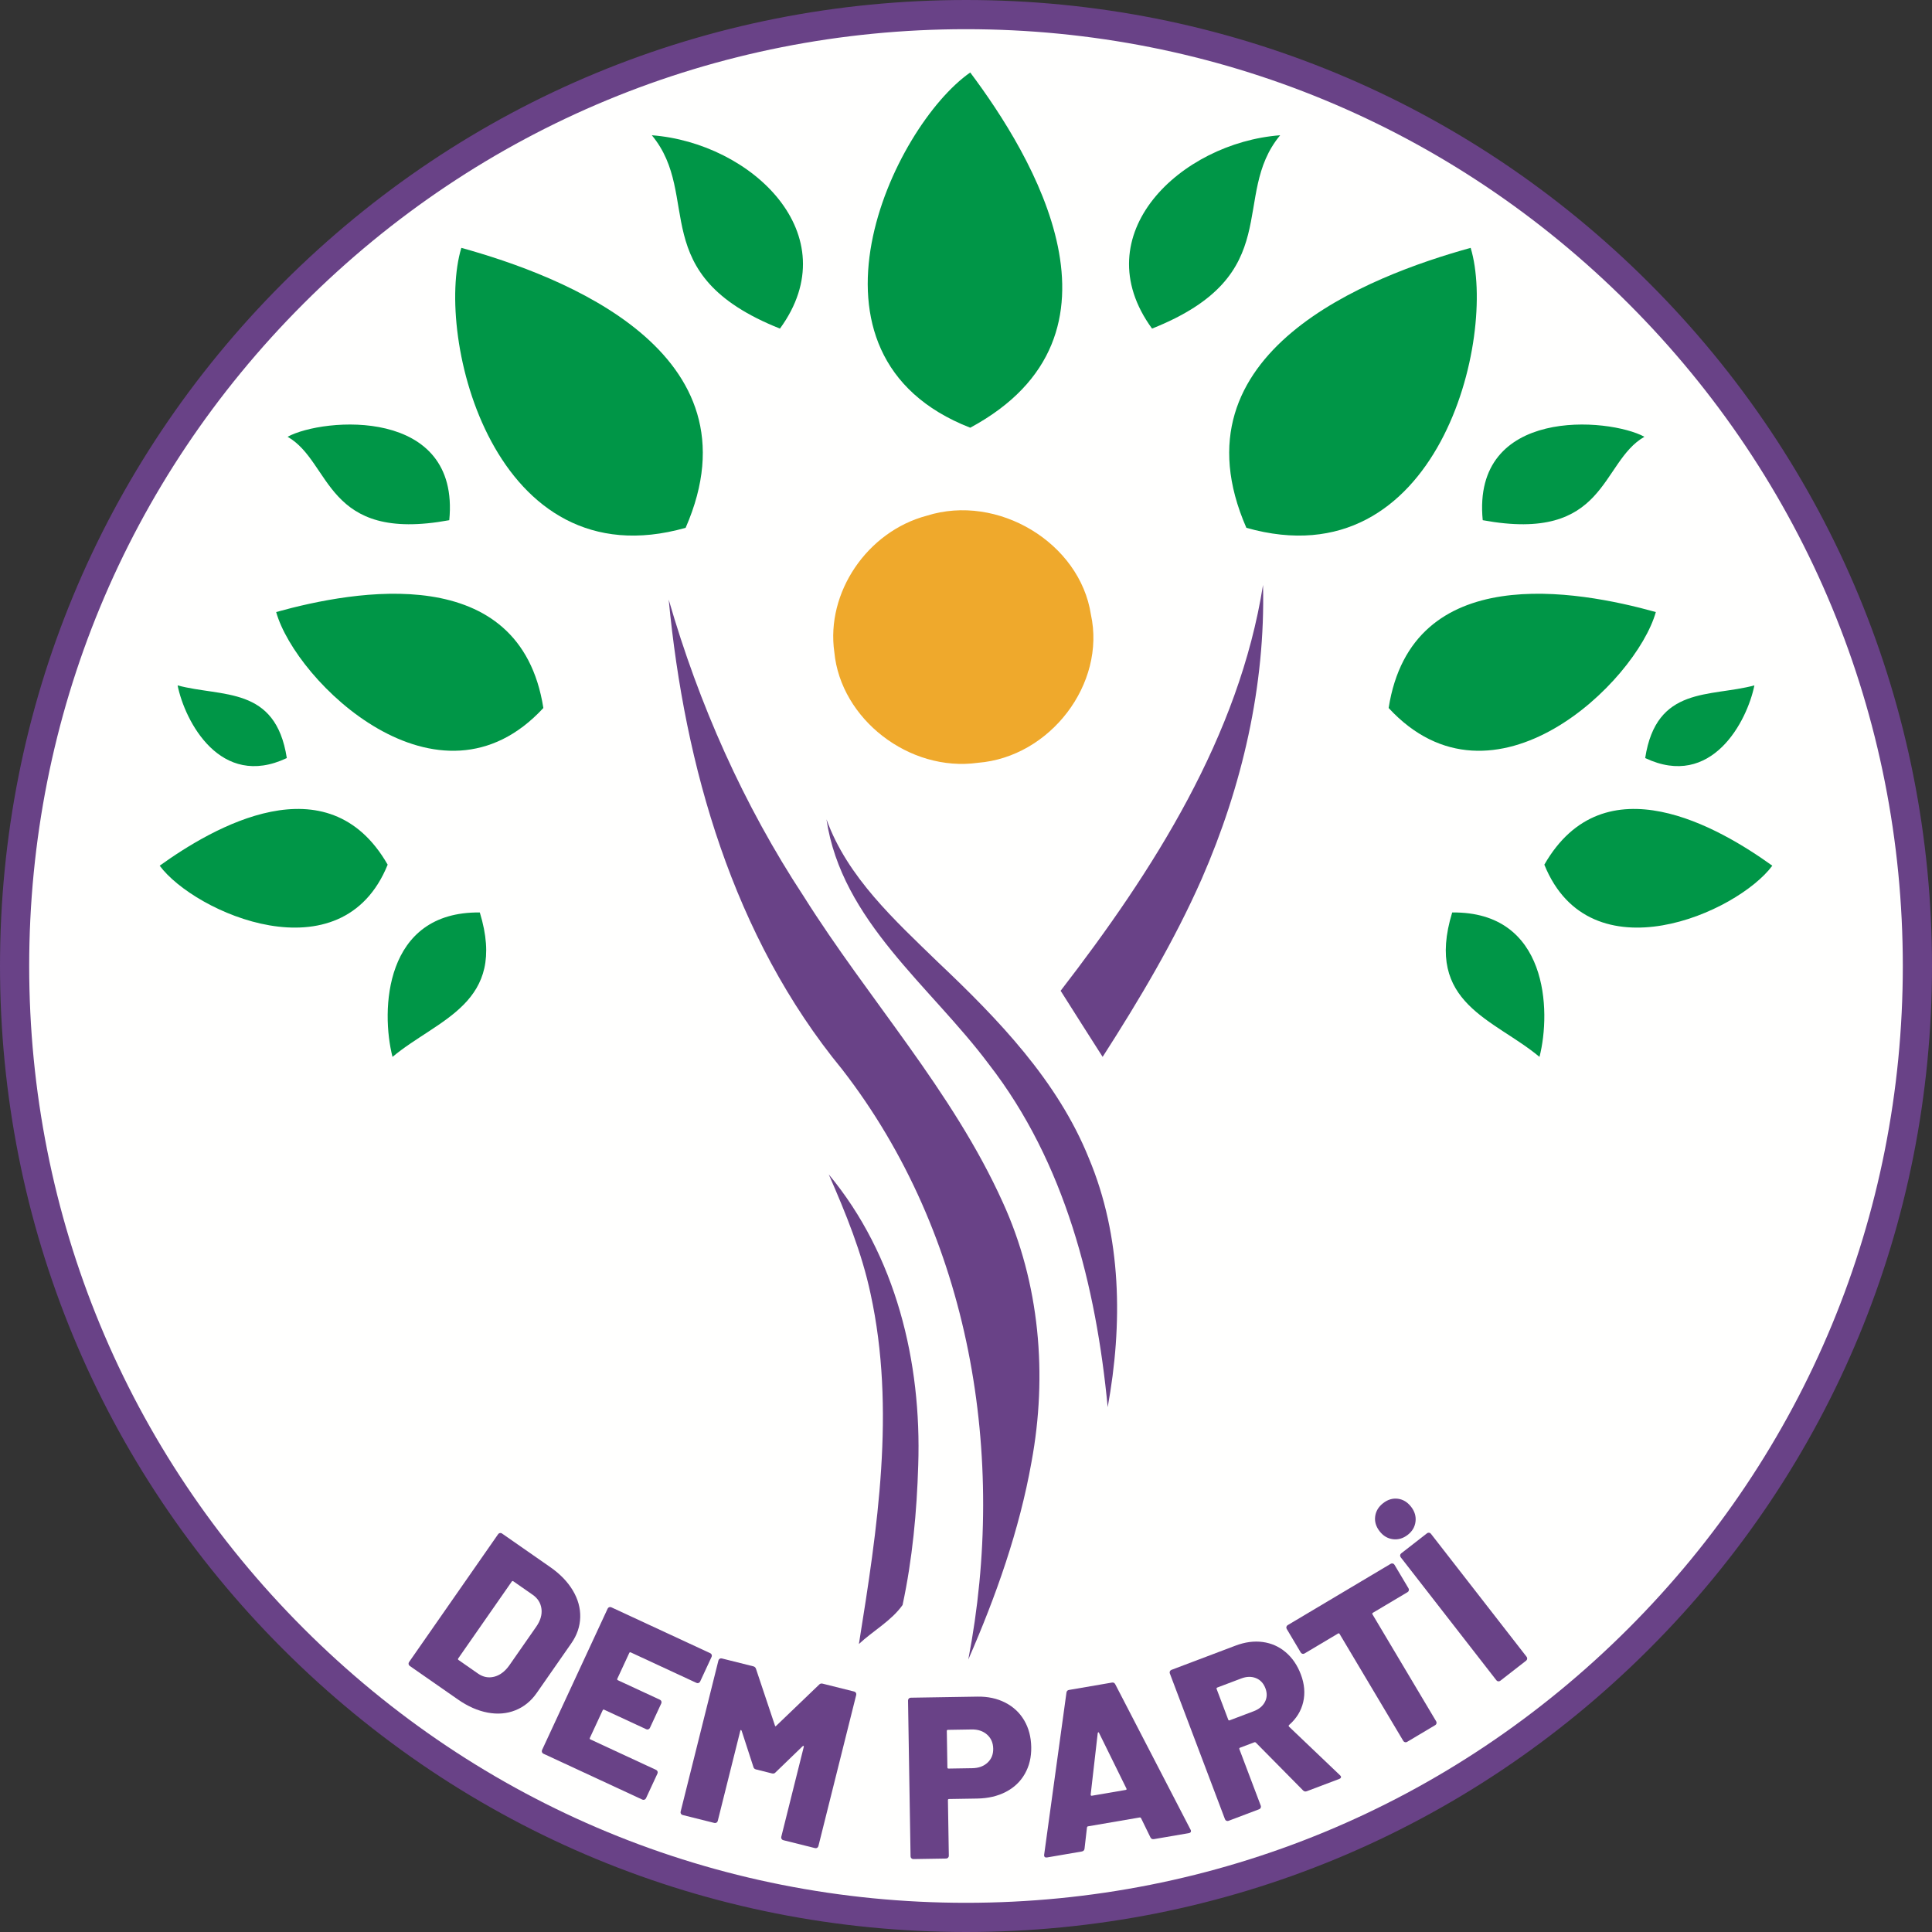
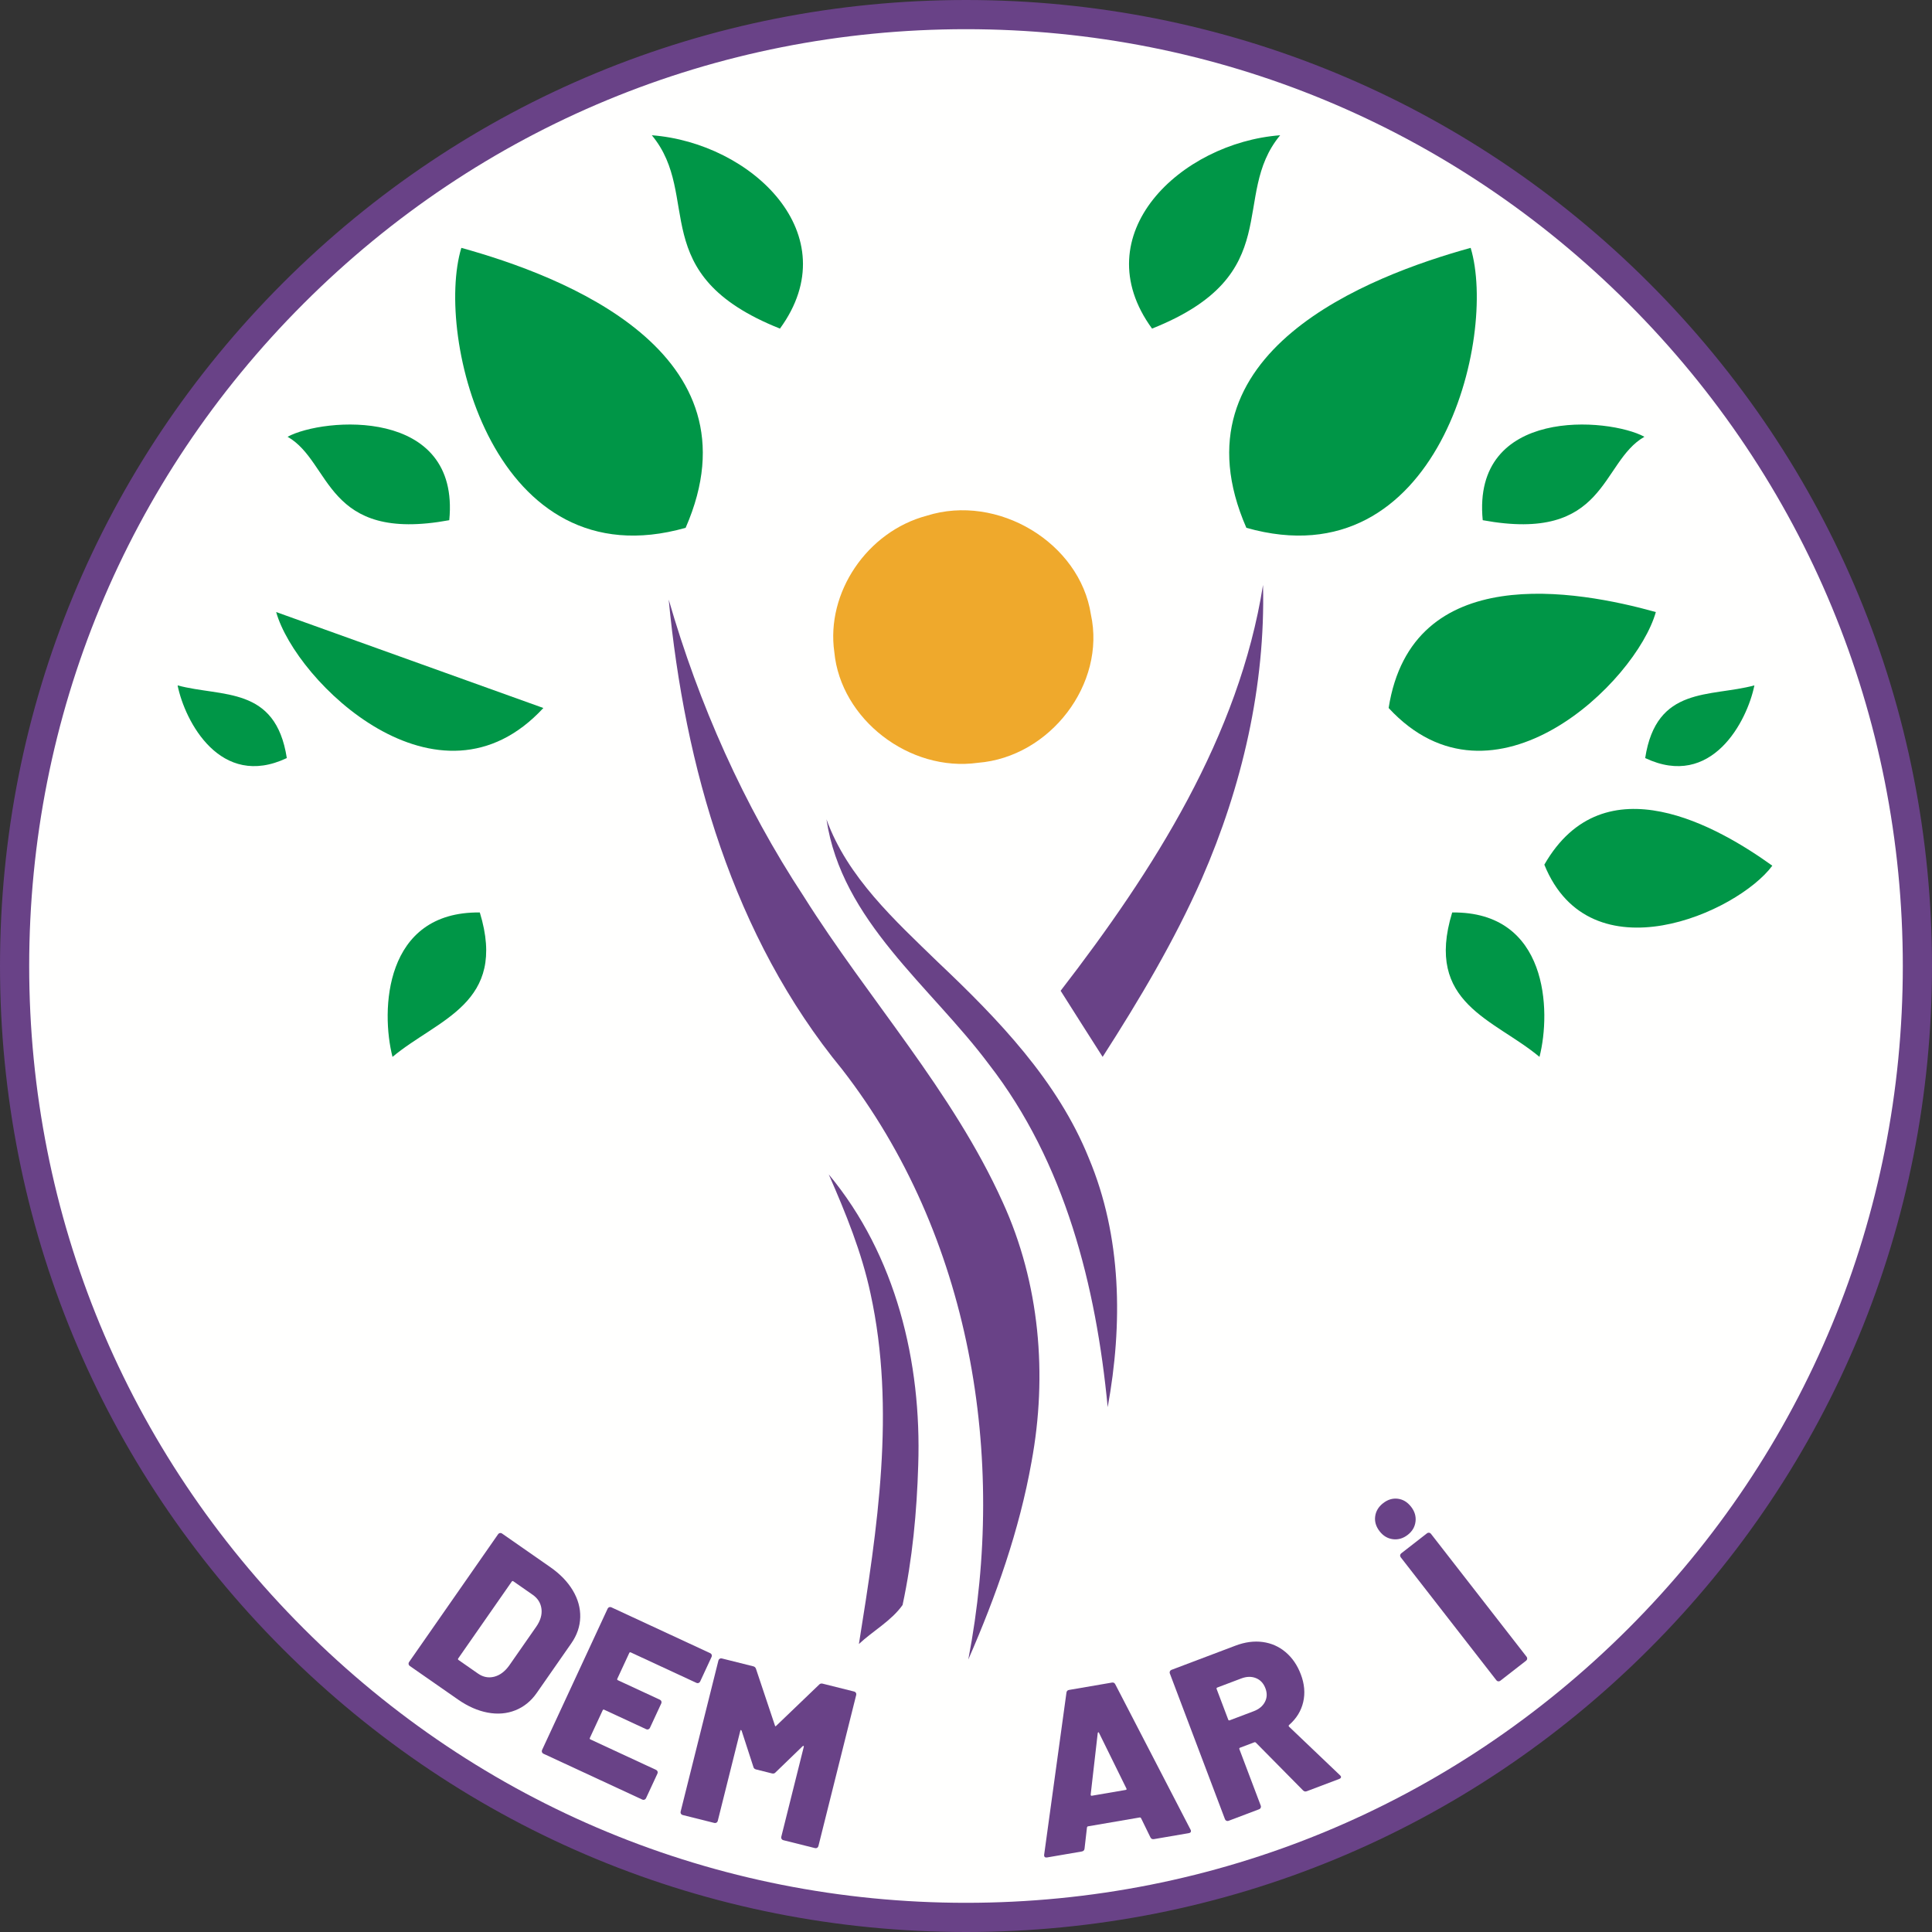
<svg xmlns="http://www.w3.org/2000/svg" width="400px" height="400px" viewBox="0 0 400 400" version="1.1">
  <rect x="0" y="0" width="400" height="400" fill="#333333" stroke="none" />
  <title>dem-logo@1x</title>
  <g id="Page-1" stroke="none" stroke-width="1" fill="none" fill-rule="evenodd">
    <g id="dem-logo" fill-rule="nonzero">
      <path d="M396.979,200 C396.979,308.788 308.788,396.979 200,396.979 C91.211,396.979 3.021,308.788 3.021,200 C3.021,91.211 91.211,3.021 200,3.021 C308.788,3.021 396.979,91.211 396.979,200" id="Fill-3" fill="#FFFFFE" />
      <path d="M200,6.043 C148.192,6.043 99.485,26.218 62.852,62.852 C26.218,99.485 6.043,148.192 6.043,200 C6.043,251.808 26.218,300.515 62.852,337.148 C99.485,373.782 148.192,393.957 200,393.957 C251.808,393.957 300.515,373.782 337.148,337.148 C373.782,300.515 393.957,251.808 393.957,200 C393.957,148.192 373.782,99.485 337.148,62.852 C300.515,26.218 251.808,6.043 200,6.043 M200,400 C146.578,400 96.354,379.196 58.579,341.421 C20.804,303.646 0,253.422 0,200 C0,146.578 20.804,96.354 58.579,58.579 C96.354,20.804 146.578,0 200,0 C253.422,0 303.646,20.804 341.421,58.579 C379.196,96.354 400,146.578 400,200 C400,253.422 379.196,303.646 341.421,341.421 C303.646,379.196 253.422,400 200,400" id="Fill-5" fill="#694287" />
-       <path d="M200.876,15.007 C184.856,26.167 162.448,73.577 200.876,88.554 C236.443,69.386 213.672,32.09 200.876,15.007" id="Fill-7" fill="#009647" />
      <path d="M81.265,218.817 C90.685,210.936 105.117,207.804 99.34,188.916 C79.474,188.69 78.821,209.294 81.265,218.817" id="Fill-9" fill="#009647" />
      <path d="M36.77,141.904 C45.971,144.378 57.07,141.946 59.381,156.949 C45.618,163.466 38.268,149.316 36.77,141.904" id="Fill-11" fill="#009647" />
-       <path d="M57.176,126.716 C61.246,141.182 90.849,170.009 112.497,146.583 C107.688,115.977 73.486,122.178 57.176,126.716" id="Fill-13" fill="#009647" />
-       <path d="M33.061,179.235 C40.271,188.974 70.762,202.503 80.262,179.02 C67.852,157.378 43.984,171.376 33.061,179.235" id="Fill-15" fill="#009647" />
+       <path d="M57.176,126.716 C61.246,141.182 90.849,170.009 112.497,146.583 " id="Fill-13" fill="#009647" />
      <path d="M95.516,51.316 C89.937,69.725 102.208,120.535 141.952,109.28 C157.877,72.831 116.389,57.096 95.516,51.316" id="Fill-17" fill="#009647" />
      <path d="M134.954,28.003 C155.527,29.566 175.693,48.544 161.481,68.032 C133.344,56.835 145.444,40.637 134.954,28.003" id="Fill-19" fill="#009647" />
      <path d="M59.541,90.429 C66.955,86.423 95.316,84.164 93.016,107.701 C67.206,112.459 68.747,95.688 59.541,90.429" id="Fill-21" fill="#009647" />
      <path d="M318.735,218.817 C309.309,210.936 294.882,207.804 300.66,188.916 C320.527,188.69 321.179,209.294 318.735,218.817" id="Fill-23" fill="#009647" />
      <path d="M363.229,141.904 C354.023,144.378 342.929,141.946 340.618,156.949 C354.382,163.466 361.732,149.316 363.229,141.904" id="Fill-25" fill="#009647" />
      <path d="M342.824,126.716 C338.753,141.182 309.15,170.009 287.502,146.583 C292.311,115.977 326.514,122.178 342.824,126.716" id="Fill-27" fill="#009647" />
      <path d="M366.939,179.235 C359.729,188.974 329.238,202.503 319.738,179.02 C332.143,157.378 356.016,171.376 366.939,179.235" id="Fill-29" fill="#009647" />
      <path d="M304.484,51.316 C310.063,69.725 297.792,120.535 258.048,109.28 C242.123,72.831 283.611,57.096 304.484,51.316" id="Fill-31" fill="#009647" />
      <path d="M265.045,28.003 C244.472,29.566 224.306,48.544 238.519,68.032 C266.656,56.835 254.556,40.637 265.045,28.003" id="Fill-33" fill="#009647" />
      <path d="M340.458,90.429 C333.044,86.423 304.683,84.164 306.983,107.701 C332.793,112.459 331.252,95.688 340.458,90.429" id="Fill-35" fill="#009647" />
      <path d="M191.863,106.776 C206.547,102.122 223.584,112.366 225.858,127.227 C229.003,141.567 217.433,156.738 202.471,157.928 C188.274,159.913 174.056,148.9 172.74,135.023 C170.969,122.684 179.555,110.039 191.863,106.776" id="Fill-37" fill="#EFA92C" />
      <path d="M261.496,121.105 C262.015,141.941 257.169,162.819 248.803,181.965 C243.127,194.825 235.895,206.965 228.289,218.815 C225.373,214.261 222.479,209.686 219.591,205.128 C238.843,180.18 256.527,152.47 261.496,121.105" id="Fill-39" fill="#694287" />
      <path d="M138.447,124.14 C144.701,145.802 153.928,166.638 166.408,185.6 C179.797,206.899 197.197,225.866 207.596,248.892 C215.278,265.669 216.899,284.683 213.561,302.687 C211.052,316.8 206.222,330.44 200.477,343.584 C208.532,301.692 201.081,255.83 174.335,221.376 C151.751,193.886 141.758,158.705 138.447,124.14" id="Fill-41" fill="#694287" />
      <path d="M204.725,220.327 C192.62,204.119 174.256,190.7 171.111,169.633 C175.454,181.635 185.238,190.511 194.251,199.26 C206.694,211.031 218.965,223.77 225.416,239.747 C232.268,256.035 232.466,274.207 229.337,291.337 C226.935,266.3 220.543,240.7 204.725,220.327" id="Fill-43" fill="#694287" />
      <path d="M171.586,243.149 C185.531,259.926 190.821,282.057 190.11,303.314 C189.821,313.027 188.906,322.787 186.868,332.299 C184.552,335.579 180.754,337.637 177.828,340.374 C181.653,316.491 185.472,291.838 180.241,267.865 C178.422,259.3 175.1,251.167 171.586,243.149" id="Fill-45" fill="#694287" />
      <path d="M94.935,343.686 L98.969,346.497 C100.013,347.224 101.121,347.443 102.293,347.154 C103.463,346.864 104.499,346.102 105.398,344.867 L111.019,336.798 C111.892,335.545 112.255,334.314 112.107,333.106 C111.959,331.898 111.35,330.921 110.28,330.175 L106.285,327.392 C106.154,327.301 106.043,327.321 105.952,327.451 L94.875,343.354 C94.784,343.485 94.804,343.595 94.935,343.686 M84.595,344.541 C84.567,344.386 84.599,344.244 84.69,344.113 L103.134,317.634 C103.224,317.504 103.347,317.425 103.503,317.397 C103.657,317.369 103.8,317.401 103.931,317.492 L113.919,324.449 C115.956,325.868 117.512,327.475 118.588,329.272 C119.664,331.068 120.177,332.92 120.13,334.825 C120.082,336.732 119.467,338.533 118.285,340.23 L111.136,350.492 C109.954,352.19 108.477,353.391 106.706,354.097 C104.935,354.802 103.021,354.962 100.963,354.575 C98.905,354.189 96.858,353.286 94.821,351.867 L84.832,344.911 C84.702,344.819 84.622,344.697 84.595,344.541" id="Fill-47" fill="#694287" />
      <path d="M144.635,348.443 C144.486,348.498 144.34,348.49 144.196,348.424 L130.6,342.116 C130.455,342.049 130.349,342.088 130.282,342.232 L127.812,347.558 C127.745,347.703 127.783,347.808 127.928,347.875 L136.631,351.913 C136.776,351.98 136.875,352.087 136.929,352.235 C136.983,352.384 136.977,352.53 136.91,352.674 L134.56,357.74 C134.493,357.885 134.385,357.984 134.237,358.038 C134.089,358.092 133.943,358.085 133.799,358.019 L125.095,353.981 C124.951,353.914 124.845,353.953 124.779,354.097 L122.127,359.813 C122.06,359.958 122.098,360.063 122.243,360.13 L135.84,366.438 C135.984,366.504 136.083,366.612 136.138,366.76 C136.191,366.908 136.185,367.054 136.118,367.198 L133.748,372.308 C133.681,372.453 133.573,372.552 133.426,372.605 C133.277,372.66 133.131,372.653 132.987,372.586 L112.505,363.085 C112.361,363.018 112.261,362.911 112.208,362.762 C112.153,362.614 112.16,362.469 112.227,362.324 L125.806,333.052 C125.873,332.907 125.98,332.808 126.128,332.754 C126.276,332.7 126.422,332.706 126.567,332.773 L147.049,342.275 C147.193,342.342 147.292,342.449 147.346,342.597 C147.4,342.745 147.394,342.891 147.327,343.035 L144.957,348.145 C144.89,348.29 144.782,348.389 144.635,348.443" id="Fill-49" fill="#694287" />
      <path d="M170.324,348.585 L176.854,350.218 C177.008,350.257 177.125,350.344 177.207,350.479 C177.288,350.614 177.309,350.759 177.271,350.913 L169.442,382.218 C169.403,382.372 169.316,382.49 169.182,382.571 C169.046,382.652 168.902,382.673 168.747,382.634 L162.171,380.99 C162.017,380.951 161.899,380.865 161.818,380.729 C161.737,380.595 161.716,380.45 161.755,380.295 L166.41,361.679 C166.441,361.556 166.425,361.486 166.364,361.471 C166.302,361.455 166.228,361.486 166.144,361.563 L160.563,366.958 C160.378,367.174 160.13,367.243 159.822,367.166 L156.534,366.344 C156.226,366.267 156.04,366.09 155.979,365.811 L153.56,358.367 C153.521,358.259 153.471,358.197 153.409,358.182 C153.347,358.166 153.301,358.221 153.27,358.344 L148.603,377.006 C148.564,377.161 148.477,377.278 148.342,377.359 C148.207,377.441 148.062,377.461 147.908,377.423 L141.332,375.778 C141.178,375.74 141.06,375.653 140.979,375.518 C140.898,375.383 140.877,375.239 140.916,375.084 L148.744,343.779 C148.783,343.625 148.869,343.507 149.005,343.426 C149.14,343.345 149.284,343.324 149.439,343.362 L155.969,344.995 C156.246,345.065 156.431,345.242 156.524,345.528 L160.437,357.233 C160.483,357.441 160.575,357.464 160.714,357.302 L169.583,348.794 C169.768,348.578 170.016,348.508 170.324,348.585" id="Fill-51" fill="#694287" />
-       <path d="M204.464,364.936 C205.263,364.191 205.653,363.23 205.634,362.052 C205.615,360.844 205.193,359.872 204.37,359.137 C203.546,358.403 202.482,358.046 201.177,358.067 L196.262,358.147 C196.102,358.149 196.024,358.23 196.027,358.389 L196.149,365.93 C196.152,366.09 196.232,366.168 196.391,366.165 L201.307,366.085 C202.612,366.064 203.664,365.681 204.464,364.936 M208.129,352.512 C209.814,353.376 211.123,354.604 212.056,356.196 C212.989,357.788 213.472,359.634 213.506,361.734 C213.54,363.803 213.1,365.64 212.187,367.246 C211.274,368.852 209.966,370.098 208.261,370.985 C206.557,371.872 204.575,372.334 202.316,372.371 L196.493,372.465 C196.334,372.468 196.256,372.549 196.259,372.707 L196.445,384.21 C196.448,384.37 196.394,384.506 196.285,384.619 C196.175,384.732 196.04,384.79 195.882,384.792 L189.105,384.902 C188.945,384.904 188.809,384.852 188.696,384.742 C188.582,384.632 188.525,384.498 188.522,384.339 L187.999,352.074 C187.997,351.915 188.05,351.779 188.16,351.665 C188.269,351.553 188.403,351.494 188.563,351.492 L202.356,351.269 C204.519,351.233 206.444,351.648 208.129,352.512" id="Fill-53" fill="#694287" />
      <path d="M226.051,371.788 L233.061,370.586 C233.25,370.553 233.296,370.449 233.201,370.271 L227.552,358.793 C227.499,358.673 227.443,358.627 227.383,358.653 C227.322,358.679 227.285,358.742 227.27,358.841 L225.815,371.538 C225.815,371.732 225.894,371.815 226.051,371.788 M238.185,380.41 L236.244,376.433 C236.159,376.319 236.071,376.269 235.976,376.285 L225.249,378.125 C225.155,378.141 225.087,378.218 225.046,378.353 L224.541,382.75 C224.501,383.08 224.308,383.275 223.963,383.334 L216.765,384.568 C216.577,384.601 216.426,384.57 216.313,384.476 C216.2,384.383 216.156,384.221 216.182,383.99 L220.795,350.459 C220.836,350.13 221.012,349.938 221.326,349.884 L230.218,348.359 C230.532,348.305 230.763,348.427 230.911,348.724 L246.48,378.794 C246.522,378.852 246.552,378.927 246.568,379.021 C246.616,379.303 246.467,379.474 246.123,379.534 L238.925,380.768 C238.579,380.827 238.333,380.708 238.185,380.41" id="Fill-55" fill="#694287" />
      <path d="M251.892,349.691 L254.291,356.031 C254.347,356.18 254.449,356.227 254.598,356.17 L259.554,354.295 C260.655,353.879 261.433,353.237 261.887,352.367 C262.341,351.498 262.376,350.558 261.993,349.545 C261.599,348.504 260.942,347.799 260.02,347.433 C259.099,347.067 258.088,347.092 256.987,347.509 L252.031,349.384 C251.882,349.44 251.836,349.543 251.892,349.691 M269.786,370.686 L260.025,360.803 C259.921,360.707 259.808,360.681 259.69,360.726 L256.743,361.84 C256.594,361.897 256.548,361.999 256.604,362.148 L261.029,373.846 C261.085,373.995 261.081,374.141 261.016,374.284 C260.951,374.429 260.845,374.528 260.696,374.584 L254.356,376.982 C254.206,377.039 254.061,377.035 253.917,376.969 C253.773,376.905 253.674,376.798 253.618,376.649 L242.201,346.467 C242.145,346.319 242.149,346.173 242.214,346.029 C242.278,345.885 242.385,345.785 242.534,345.729 L255.794,340.713 C257.759,339.97 259.637,339.719 261.429,339.96 C263.222,340.2 264.805,340.903 266.182,342.066 C267.557,343.23 268.606,344.765 269.326,346.67 C270.081,348.664 270.243,350.576 269.812,352.406 C269.382,354.236 268.412,355.811 266.903,357.13 C266.777,357.246 266.771,357.367 266.887,357.493 L277.425,367.541 C277.53,367.639 277.593,367.716 277.616,367.776 C277.706,368.014 277.587,368.195 277.26,368.318 L270.563,370.851 C270.265,370.964 270.006,370.909 269.786,370.686" id="Fill-57" fill="#694287" />
-       <path d="M288.362,323.707 C288.515,323.747 288.632,323.834 288.713,323.971 L291.619,328.851 C291.701,328.989 291.722,329.133 291.683,329.285 C291.644,329.439 291.556,329.555 291.42,329.637 L284.242,333.91 C284.105,333.992 284.078,334.101 284.159,334.237 L297.345,356.386 C297.427,356.523 297.448,356.668 297.41,356.82 C297.371,356.973 297.283,357.09 297.146,357.171 L291.322,360.639 C291.185,360.72 291.041,360.742 290.888,360.703 C290.735,360.664 290.619,360.577 290.537,360.439 L277.35,338.291 C277.269,338.154 277.16,338.126 277.023,338.208 L270.092,342.334 C269.954,342.416 269.81,342.438 269.658,342.399 C269.504,342.36 269.388,342.272 269.306,342.135 L266.401,337.254 C266.319,337.118 266.298,336.974 266.337,336.82 C266.375,336.668 266.463,336.551 266.6,336.469 L287.928,323.771 C288.065,323.69 288.209,323.669 288.362,323.707" id="Fill-59" fill="#694287" />
      <path d="M310.194,348.103 C310.037,348.084 309.911,348.011 309.813,347.885 L290.001,322.414 C289.904,322.289 289.865,322.149 289.884,321.991 C289.904,321.836 289.976,321.709 290.102,321.61 L295.452,317.449 C295.578,317.351 295.718,317.313 295.875,317.332 C296.031,317.352 296.159,317.424 296.256,317.549 L316.068,343.02 C316.166,343.147 316.205,343.287 316.185,343.443 C316.165,343.6 316.093,343.727 315.967,343.824 L310.617,347.986 C310.491,348.084 310.35,348.123 310.194,348.103 M288.394,318.676 C287.299,318.539 286.382,317.994 285.639,317.039 C284.877,316.059 284.569,315.029 284.715,313.947 C284.862,312.866 285.412,311.954 286.367,311.211 C287.322,310.469 288.335,310.164 289.406,310.298 C290.478,310.432 291.396,310.989 292.158,311.969 C292.9,312.924 293.203,313.948 293.066,315.042 C292.929,316.136 292.396,317.045 291.467,317.767 C290.512,318.51 289.488,318.813 288.394,318.676" id="Fill-61" fill="#694287" />
    </g>
  </g>
</svg>